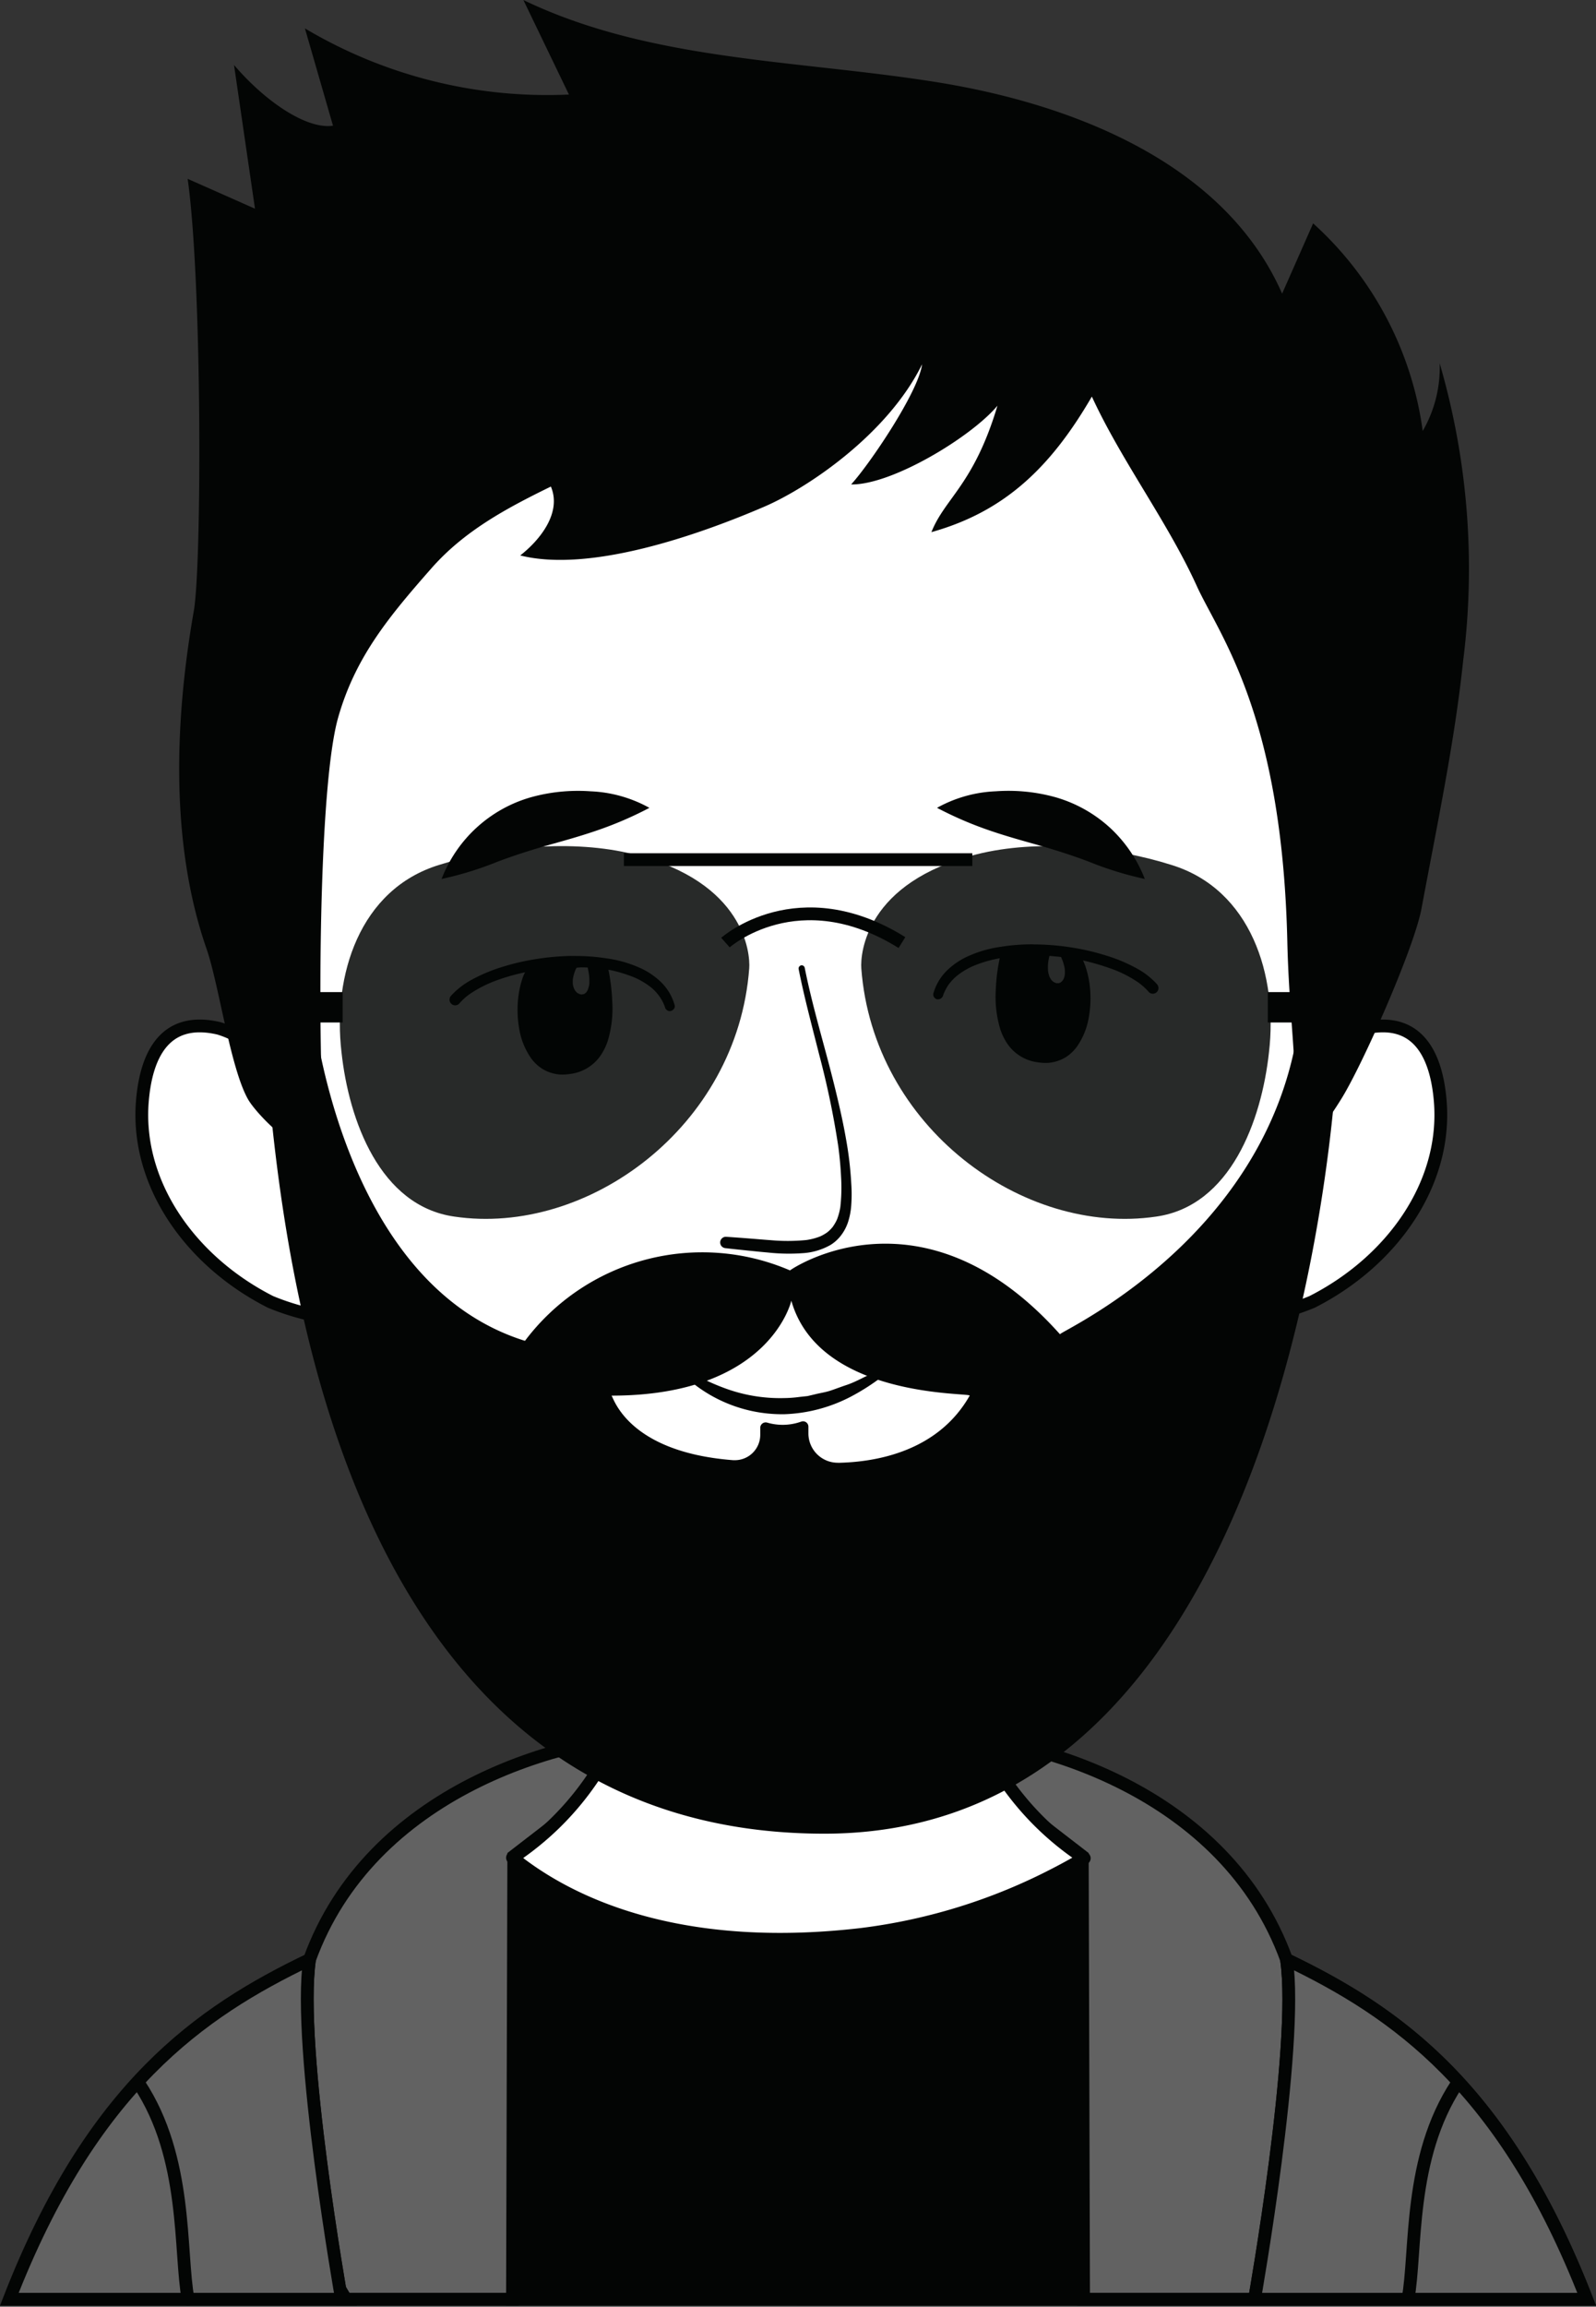
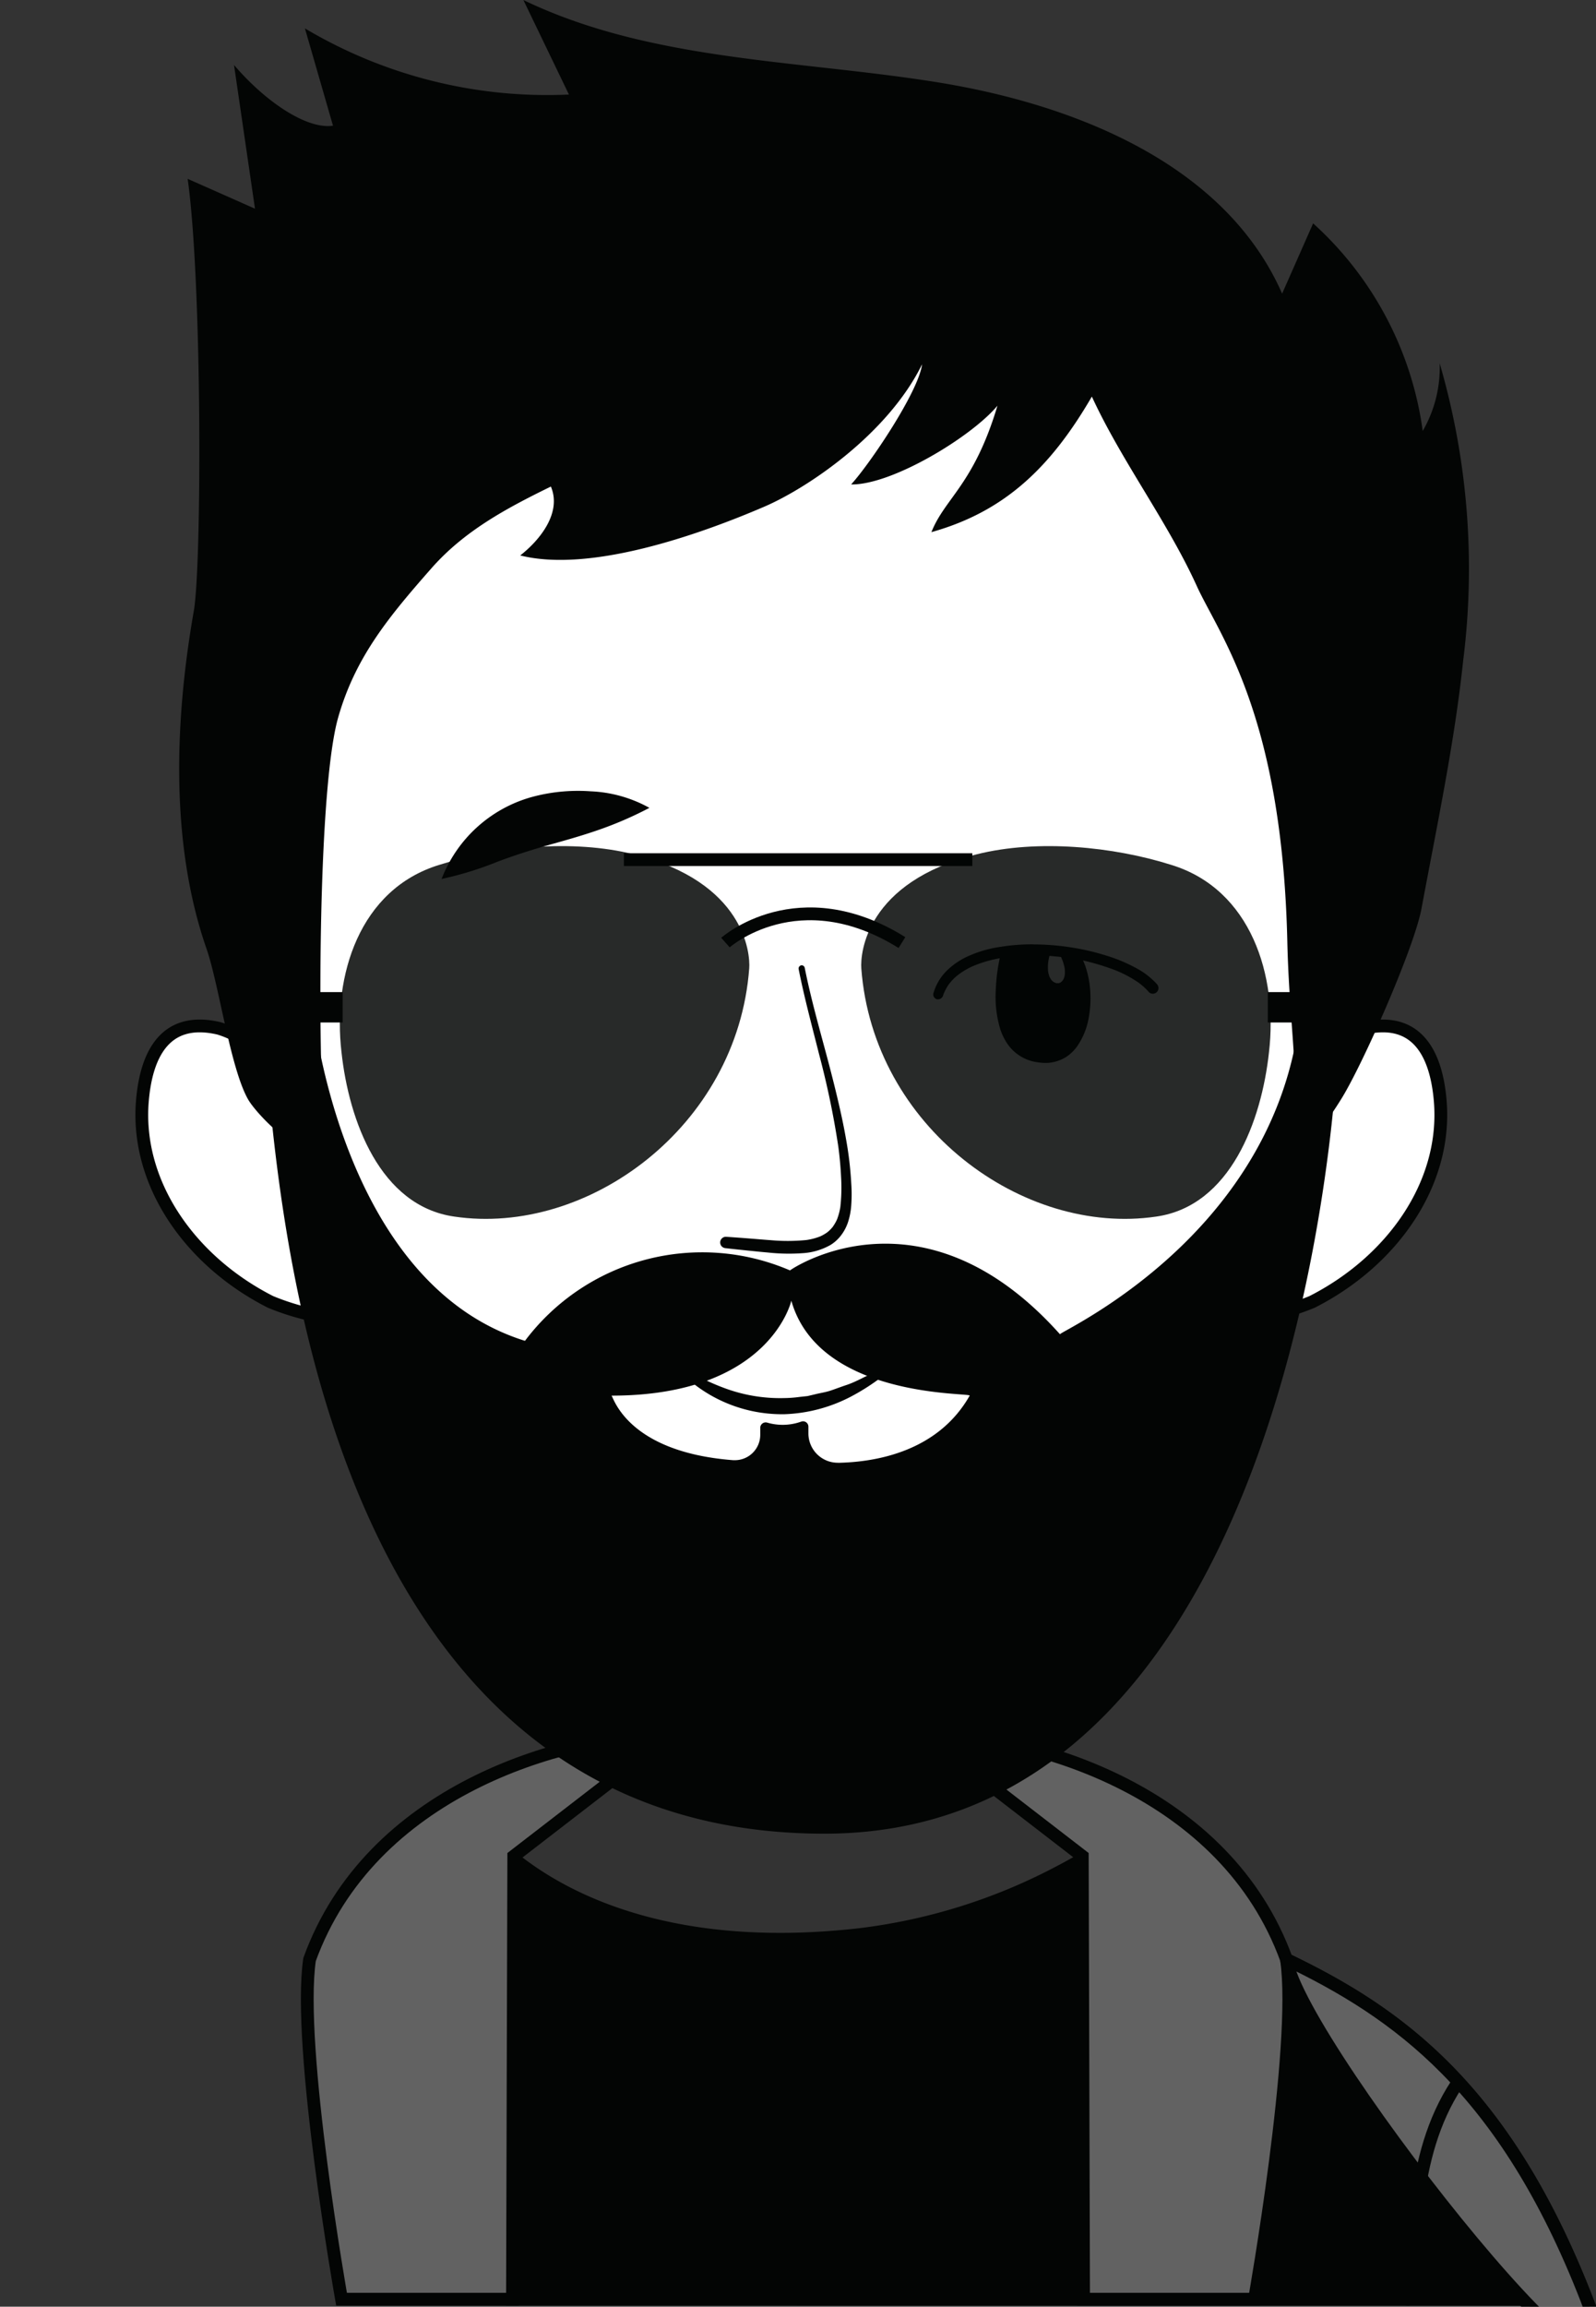
<svg xmlns="http://www.w3.org/2000/svg" width="125.039" height="180.583" viewBox="0 0 125.039 180.583">
  <rect x="0" y="0" width="125.039" height="180.583" fill="#333333" stroke="none" />
  <defs>
    <style>.a,.f,.h{fill:#030504;}.a,.b,.c,.d,.e,.g{stroke:#030504;}.a,.b,.e,.g{stroke-miterlimit:10;}.b{fill:#626262;}.c,.g{fill:none;}.c,.d{stroke-linecap:round;stroke-linejoin:round;}.d,.e{fill:#fff;}.h{opacity:0.85;}</style>
  </defs>
  <g transform="translate(-372.124 -277.16)">
    <g transform="translate(372.855 277.16)">
      <g transform="translate(0 115.573)">
        <g transform="translate(0 20.146)">
          <path class="a" d="M497.936,462.783c-10.524-27.063-26.409-25.617-39.359-34.523-.738.425-1.481.837-2.224,1.219a44.984,44.984,0,0,1-15.248,4.743c-13.516,1.568-22.306-1.947-27.324-6-.18.123-.363.239-.541.358l.541,34.2Z" transform="translate(-374.359 -418.505)" />
          <path class="b" d="M397.279,435.815c-1,6.826,2.506,26.592,2.506,26.592h13.392l.1-34.684,12.44-9.594C416.9,418.251,402.038,422.691,397.279,435.815Z" transform="translate(-373.758 -418.129)" />
-           <path class="b" d="M396.372,436.5c-8.58,4.116-17.058,9.983-23.517,26.592h26.028S395.38,443.325,396.372,436.5Z" transform="translate(-372.855 -418.813)" />
-           <path class="c" d="M383.422,446.62c3.831,5.8,3.139,13.1,3.831,16.851" transform="translate(-373.249 -419.19)" />
          <g transform="translate(71.616)">
            <path class="b" d="M475.686,435.815c1,6.826-2.506,26.592-2.506,26.592H459.787l-.1-34.684-12.441-9.594C456.068,418.251,470.925,422.691,475.686,435.815Z" transform="translate(-447.241 -418.129)" />
-             <path class="b" d="M476.689,436.5c8.579,4.116,17.057,9.983,23.516,26.592H474.183S477.686,443.325,476.689,436.5Z" transform="translate(-448.244 -418.813)" />
+             <path class="b" d="M476.689,436.5c8.579,4.116,17.057,9.983,23.516,26.592S477.686,443.325,476.689,436.5Z" transform="translate(-448.244 -418.813)" />
            <path class="c" d="M490.5,446.62c-3.829,5.8-3.139,13.1-3.829,16.851" transform="translate(-448.709 -419.19)" />
          </g>
        </g>
-         <path class="d" d="M441.125,433.069a44.961,44.961,0,0,0,15.248-4.743c.743-.381,1.485-.8,2.224-1.22-.366-.251-.732-.509-1.093-.777-13.14-9.791-9.619-28.859-9.619-28.859l-22.032-.267-1.4.267s3.523,19.067-9.618,28.859c-.343.255-.688.5-1.035.737C418.819,431.123,427.611,434.639,441.125,433.069Z" transform="translate(-374.38 -397.204)" />
      </g>
      <path class="e" d="M485.358,363.815c-.307-3.6-1.778-6.631-5.977-5.657a7.462,7.462,0,0,0-2.578,1.367c.536-2.946.95-5.95,1.227-8.987,2.706-29.778-4.675-60.048-43.065-60.048h-.888c-38.39,0-45.773,30.27-43.067,60.048.276,3.038.69,6.041,1.228,8.987a7.445,7.445,0,0,0-2.578-1.367c-4.2-.974-5.67,2.055-5.977,5.657-.556,6.51,3.778,12.592,10.035,15.762a19.042,19.042,0,0,0,5.525,1.366c7.116,13.825,23.844,25.079,35.276,25.079,11.026,0,28.16-11.253,35.276-25.079a19.041,19.041,0,0,0,5.526-1.366C481.578,376.406,485.913,370.325,485.358,363.815Z" transform="translate(-373.256 -277.656)" />
      <g transform="translate(34.486 73.928)">
-         <path class="f" d="M418.537,354.893h-.375a19.491,19.491,0,0,0-2.809.261,18.069,18.069,0,0,0-2.652.632,12.49,12.49,0,0,0-2.233.941,6.017,6.017,0,0,0-1.654,1.262.45.45,0,0,0-.137.312.421.421,0,0,0,.118.315.447.447,0,0,0,.314.142.433.433,0,0,0,.314-.12,4.712,4.712,0,0,1,.8-.738,9.627,9.627,0,0,1,2.014-1.048,16,16,0,0,1,2.363-.68,2.413,2.413,0,0,0-.2.453,7.268,7.268,0,0,0-.3,1.236,8.413,8.413,0,0,0,.037,2.744,5.621,5.621,0,0,0,.908,2.266,3.231,3.231,0,0,0,.834.816,3,3,0,0,0,1.077.437,2.712,2.712,0,0,0,.564.056,4.372,4.372,0,0,0,.662-.056,3.393,3.393,0,0,0,2.334-1.444,4.461,4.461,0,0,0,.6-1.284,8.7,8.7,0,0,0,.31-2.926,15.807,15.807,0,0,0-.3-2.5,10.726,10.726,0,0,1,2.126.647,6.054,6.054,0,0,1,1.2.727,3.552,3.552,0,0,1,1.065,1.444l.04.126a.408.408,0,0,0,.376.3.437.437,0,0,0,.338-.2.356.356,0,0,0,.04-.281,4.266,4.266,0,0,0-.408-.955,4.126,4.126,0,0,0-.636-.817,5.772,5.772,0,0,0-1.844-1.207,9.348,9.348,0,0,0-2.409-.667,15.459,15.459,0,0,0-2.486-.19m-.181,1.773v-.007a3.072,3.072,0,0,1,.18-.64c.027-.067.064-.143.1-.206a3.391,3.391,0,0,1,.474-.03c.136,0,.271.007.4.013.043.208.085.419.111.635a3.771,3.771,0,0,1,.01.714,2.969,2.969,0,0,1-.1.362,1.092,1.092,0,0,1-.111.2.45.45,0,0,1-.1.1.824.824,0,0,1-.1.065l-.174.033-.135-.017-.212-.1a1.879,1.879,0,0,1-.155-.161,1.186,1.186,0,0,1-.117-.221,1.614,1.614,0,0,1-.074-.258,2.122,2.122,0,0,1,0-.476h0Z" transform="translate(-408.675 -353.983)" />
        <path class="f" d="M455.836,353.948a15.147,15.147,0,0,0-2.487.191,9.291,9.291,0,0,0-2.408.666,5.775,5.775,0,0,0-1.845,1.21,4.107,4.107,0,0,0-.635.816,4.219,4.219,0,0,0-.41.956.359.359,0,0,0,.041.277.393.393,0,0,0,.246.189h.033a.416.416,0,0,0,.435-.287l.041-.125a4.194,4.194,0,0,1,.4-.746,4.14,4.14,0,0,1,.667-.7,5.848,5.848,0,0,1,1.194-.723,9.752,9.752,0,0,1,2.14-.634,14.283,14.283,0,0,0-.309,2.483,8.786,8.786,0,0,0,.309,2.928,4.539,4.539,0,0,0,.6,1.285,3.4,3.4,0,0,0,2.334,1.444,4.353,4.353,0,0,0,.661.056,2.7,2.7,0,0,0,.563-.056,3.037,3.037,0,0,0,1.078-.435,3.266,3.266,0,0,0,.834-.817,5.6,5.6,0,0,0,.909-2.268,8.432,8.432,0,0,0,.037-2.743,7.576,7.576,0,0,0-.3-1.236c-.056-.159-.119-.316-.191-.469a19.066,19.066,0,0,1,2.45.735,9.235,9.235,0,0,1,1.863.976,4.779,4.779,0,0,1,.852.773.445.445,0,0,0,.629-.02l0,0a.428.428,0,0,0,.117-.315.455.455,0,0,0-.136-.312,6.024,6.024,0,0,0-1.654-1.261,12.23,12.23,0,0,0-2.234-.935,18.151,18.151,0,0,0-2.65-.635,19.524,19.524,0,0,0-2.812-.259h-.187ZM457.747,357l-.041-.014a.878.878,0,0,1-.122-.032,1.072,1.072,0,0,1-.159-.09,1.019,1.019,0,0,1-.137-.137,1.912,1.912,0,0,1-.142-.244,2.233,2.233,0,0,1-.106-.395,3.6,3.6,0,0,1,.013-.8c.024-.146.056-.295.092-.437.254.026.523.046.787.075l.118.014a3.431,3.431,0,0,1,.294.942,2.554,2.554,0,0,1,0,.462,1.72,1.72,0,0,1-.075.278.853.853,0,0,1-.111.181.709.709,0,0,1-.091.087l-.1.078v-.012l-.118.045v-.013h-.091Z" transform="translate(-410.141 -353.948)" />
      </g>
      <path class="f" d="M437.023,355.665a.251.251,0,0,0-.171.3c.446,2.248,1.047,4.459,1.606,6.682a66.844,66.844,0,0,1,1.5,7.208c0-.035-.007-.063-.012-.093.108.809.187,1.62.225,2.436a13.55,13.55,0,0,1-.059,2.4,4.88,4.88,0,0,1-.254.945,3.48,3.48,0,0,1-.348.6,2.832,2.832,0,0,1-.4.4,3.235,3.235,0,0,1-.575.335,4.912,4.912,0,0,1-1.084.283,14.836,14.836,0,0,1-2.8.01c-.512-.034-1.022-.082-1.535-.121-.656-.053-1.31-.1-1.966-.145a.45.45,0,0,0-.449.446.461.461,0,0,0,.133.318.488.488,0,0,0,.316.131c.574.069,1.15.124,1.727.187.513.049,1.026.106,1.541.149a15.272,15.272,0,0,0,2.711.056,5.027,5.027,0,0,0,2.213-.644,3.043,3.043,0,0,0,.776-.684,3.544,3.544,0,0,0,.59-1.075,5.408,5.408,0,0,0,.258-1.3,11.78,11.78,0,0,0,.006-1.739,27.747,27.747,0,0,0-.416-3.521c-.218-1.254-.5-2.493-.8-3.73-.305-1.253-.635-2.5-.974-3.745-.53-1.962-1.064-3.928-1.46-5.922a.246.246,0,0,0-.241-.18.282.282,0,0,0-.064.008m3.111,18.835c0,.015,0,.029-.007.042l.007-.042m-.277,1.06c-.011.028-.021.056-.034.083l.034-.083" transform="translate(-375.01 -280.083)" />
      <path class="f" d="M487.272,328.876A57.468,57.468,0,0,0,485.43,305.6a9.907,9.907,0,0,1-1.328,5.3,26.741,26.741,0,0,0-8.586-16.252l-2.429,5.5c-4.442-10.116-16.178-14.815-27.086-16.559s-22.4-1.638-32.357-6.427l3.568,7.4a37.131,37.131,0,0,1-20.684-5.179l2.2,7.618c-2.06.306-5.3-1.882-7.755-4.754l1.643,11.252q-2.637-1.171-5.275-2.338c1.135,8.014,1.115,30.233.48,33.84-1.515,8.64-1.842,18.283,1,26.439.966,2.778,1.847,9.267,3.237,11.758.746,1.338,4.989,5.594,6.071,3.536-.556-3.918-.74-27.247,1-33.39,1.347-4.743,3.976-7.908,7.324-11.71,2.586-2.934,5.9-4.7,9.345-6.383.865,2.042-.842,4.175-2.4,5.393,5.467,1.372,13.959-1.6,19.109-3.813,3.368-1.445,9.672-5.662,12.374-11.153-.288,2.189-4.159,7.889-5.562,9.408,3.208.05,9.444-3.739,11.467-6.167-1.851,6.191-4.117,7.227-5.175,9.9,5.745-1.607,9.351-5.077,12.57-10.612,2.329,5.051,5.925,9.785,8.214,14.815,1.757,3.863,6.692,10.026,7.1,27.868.121,5.315.722,9.264.7,14.385.853-3.171-1.11,5.374,3.523-2.075,1.684-2.7,5.715-11.826,6.289-14.914C485.264,341.555,486.606,335.209,487.272,328.876Z" transform="translate(-373.37 -277.16)" />
      <path class="f" d="M474.666,366.2s.51-9.576.253-9.7c-.131,19.485-18.971,27.817-18.971,28.071-10.767-12.049-21.021-5.127-21.151-5a17.386,17.386,0,0,0-20.765,5.513c-14.613-4.551-16.663-26.342-16.663-26.342l.67,8.722s-4.387-4.108-4.259-4.043c1.282,15.19,5.9,60.246,43.71,60.246s40.2-61.113,40.2-61.113Zm-36.1,28.428a2.3,2.3,0,0,1-2.328-2.263c0-.02,0-.04,0-.061V391.8a.421.421,0,0,0-.422-.417.462.462,0,0,0-.141.025,4.328,4.328,0,0,1-2.664.079.426.426,0,0,0-.529.288.421.421,0,0,0-.017.119v.534a1.989,1.989,0,0,1-1.975,2c-.045,0-.091,0-.137,0-8.543-.654-9.436-5.169-9.553-5.053,12.444,0,14.1-7.433,14.1-7.433,2.179,7.692,14.1,7.178,13.973,7.433-2.5,4.4-7.382,5.2-10.306,5.258Z" transform="translate(-373.634 -280.115)" />
      <path class="f" d="M444.907,387.444c-.6.614-1.255,1.195-1.918,1.773a17.162,17.162,0,0,1-2.234,1.4,12.134,12.134,0,0,1-5.161,1.363,11.245,11.245,0,0,1-9.24-4.541,17.087,17.087,0,0,0,4.411,2.455,12.483,12.483,0,0,0,4.8.823,9.5,9.5,0,0,0,1.215-.092l.608-.065.6-.142c.4-.1.809-.155,1.2-.286s.777-.281,1.172-.413c.793-.251,1.517-.7,2.3-1.025C443.412,388.309,444.125,387.837,444.907,387.444Z" transform="translate(-374.848 -281.267)" />
      <g transform="translate(24.089 66.244)">
        <rect class="f" width="2.023" height="2.38" transform="translate(0 11.423)" />
        <path class="g" d="M431.13,353.718s5.7-5.061,13.827,0" transform="translate(-399.114 -346.172)" />
        <line class="g" x2="27.298" transform="translate(24.06 1.053)" />
        <path class="h" d="M422.76,346.6c-4.762-1.19-10.683-.6-15.216.829-6.273,1.914-8.364,8.7-7.665,14.661.578,5.363,3.018,12.038,8.83,12.874,10.452,1.549,22.184-7.032,23.114-19.43C431.91,354.349,431.469,348.785,422.76,346.6Z" transform="translate(-397.945 -345.967)" />
        <rect class="f" width="2.024" height="2.38" transform="translate(74.507 11.423)" />
        <path class="h" d="M451.244,346.6c4.759-1.19,10.687-.6,15.216.829,6.269,1.914,8.364,8.7,7.665,14.661-.581,5.363-3.018,12.038-8.827,12.874-10.456,1.549-22.188-7.032-23.114-19.43C442.1,354.349,442.542,348.785,451.244,346.6Z" transform="translate(-399.525 -345.967)" />
      </g>
    </g>
    <g transform="translate(406.721 339.071)">
      <path class="f" d="M408.031,348.366a10.619,10.619,0,0,1,6.98-6.391,13.788,13.788,0,0,1,4.7-.471,10.342,10.342,0,0,1,4.6,1.295,28.831,28.831,0,0,1-4.217,1.807c-1.36.464-2.736.838-3.975,1.186-1.241.367-2.437.744-3.721,1.229A26.492,26.492,0,0,1,408.031,348.366Z" transform="translate(-408.031 -341.466)" />
-       <path class="f" d="M464.626,348.366a26.529,26.529,0,0,1-4.366-1.347c-1.283-.486-2.479-.864-3.721-1.23-1.24-.349-2.614-.721-3.975-1.185a28.938,28.938,0,0,1-4.217-1.807,10.334,10.334,0,0,1,4.6-1.295,13.764,13.764,0,0,1,4.7.471,10.681,10.681,0,0,1,4.292,2.421A10.8,10.8,0,0,1,464.626,348.366Z" transform="translate(-409.532 -341.466)" />
    </g>
  </g>
</svg>